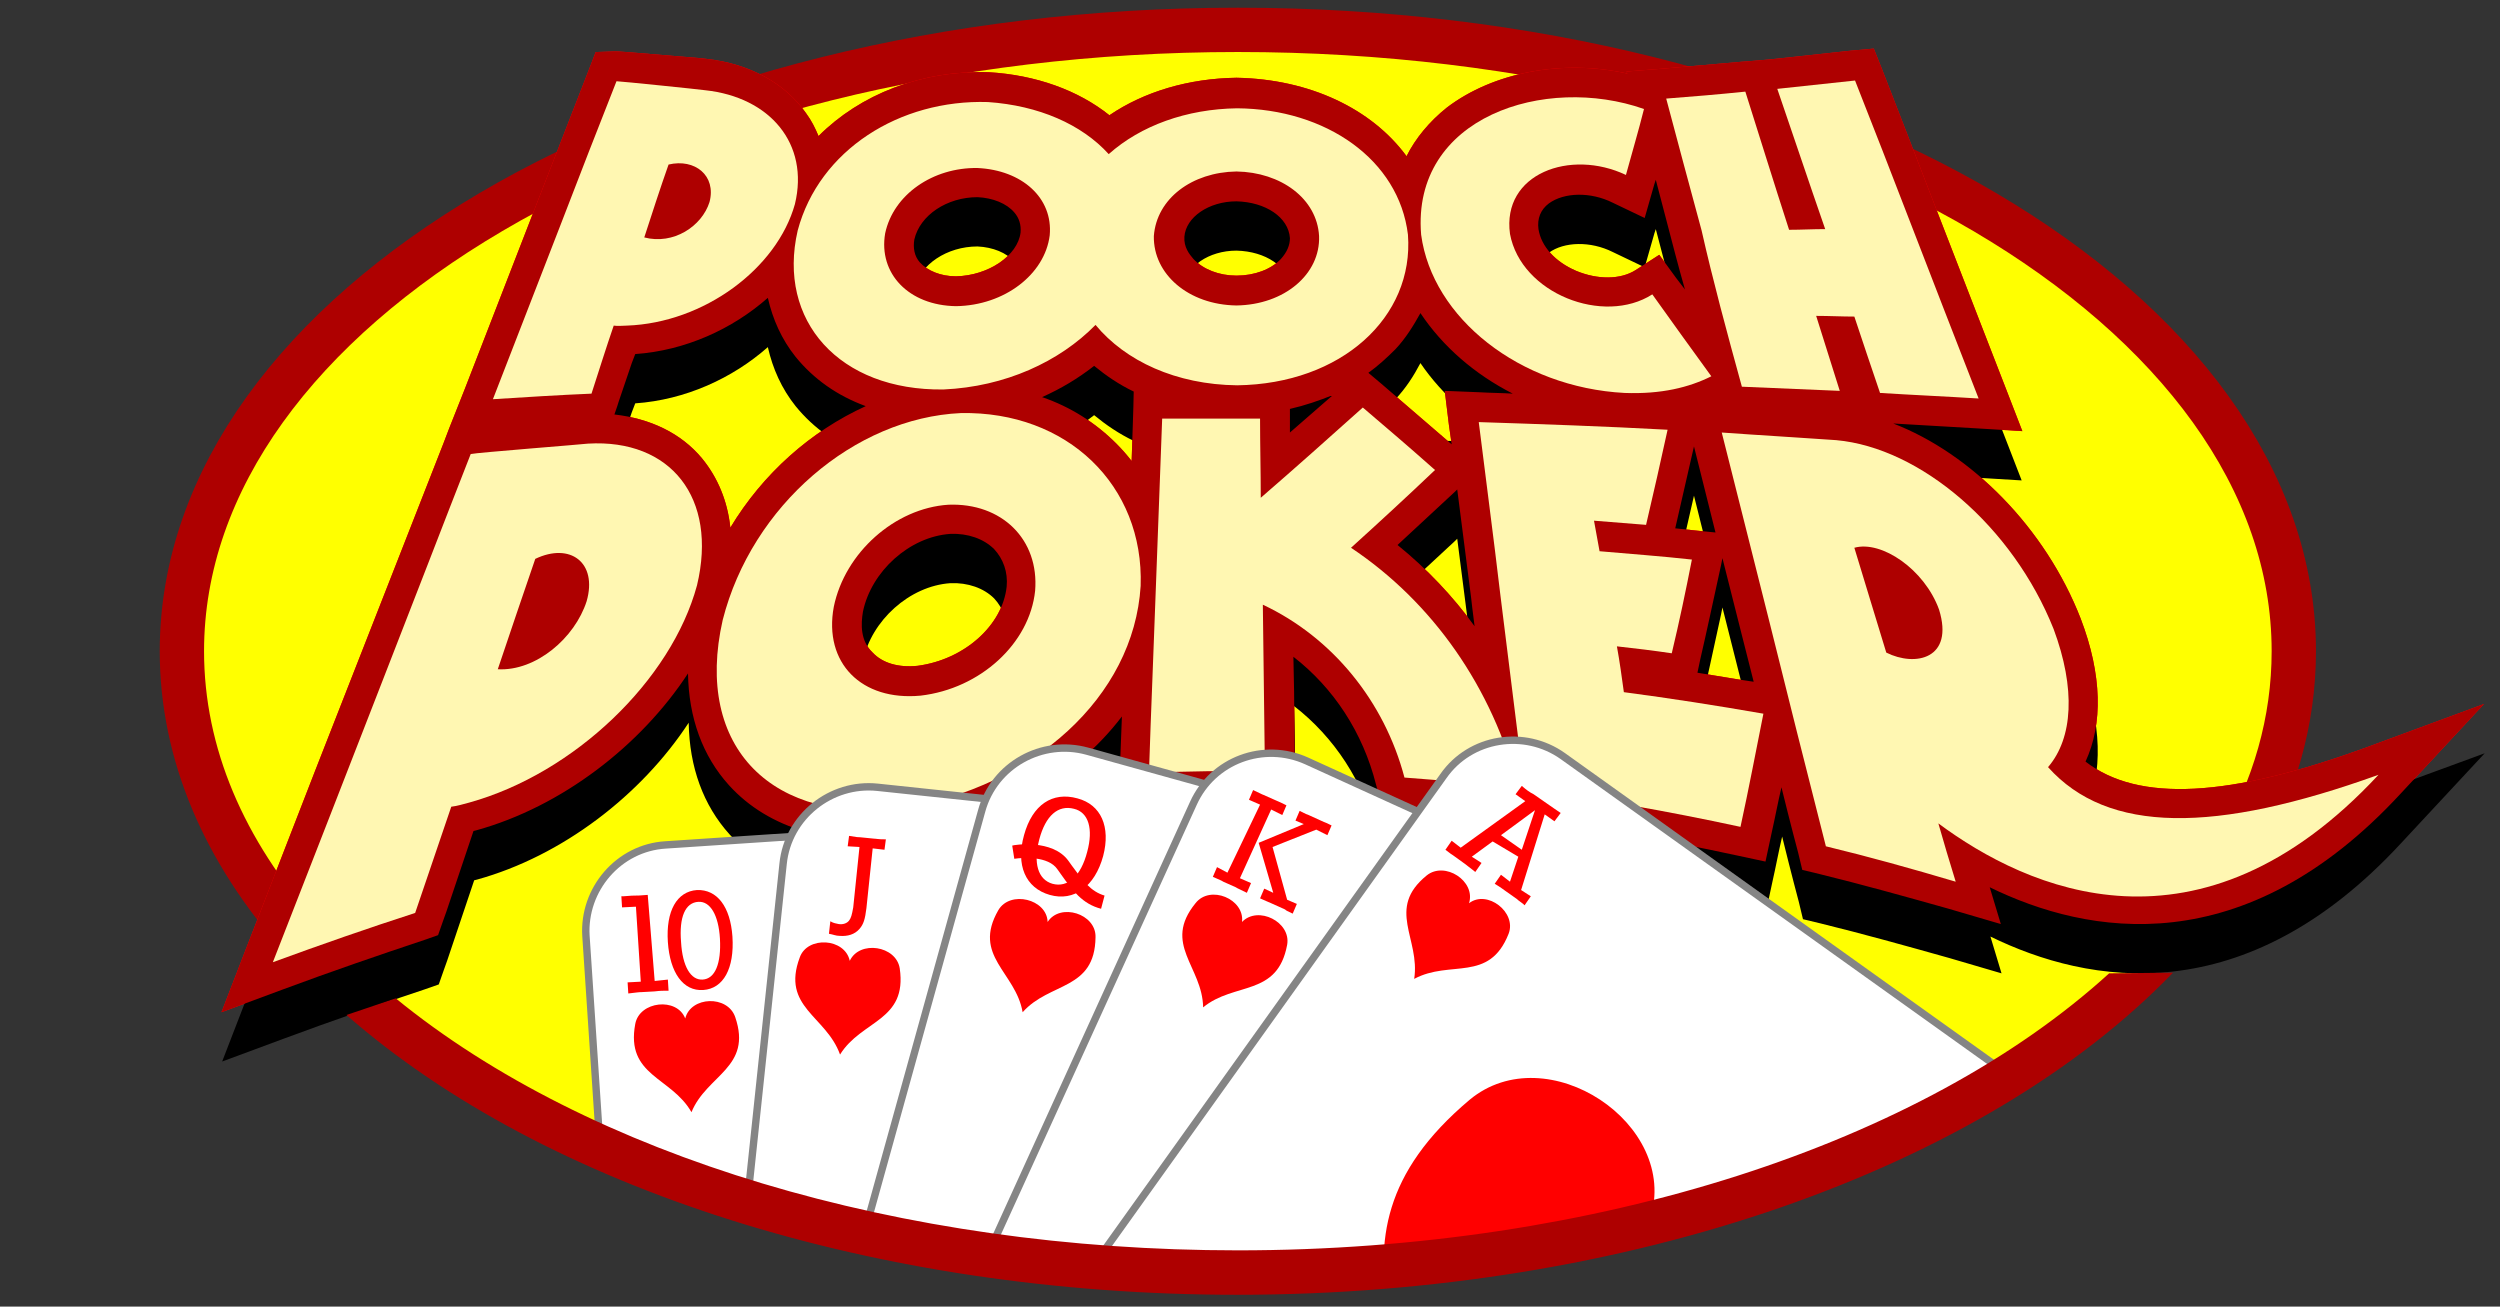
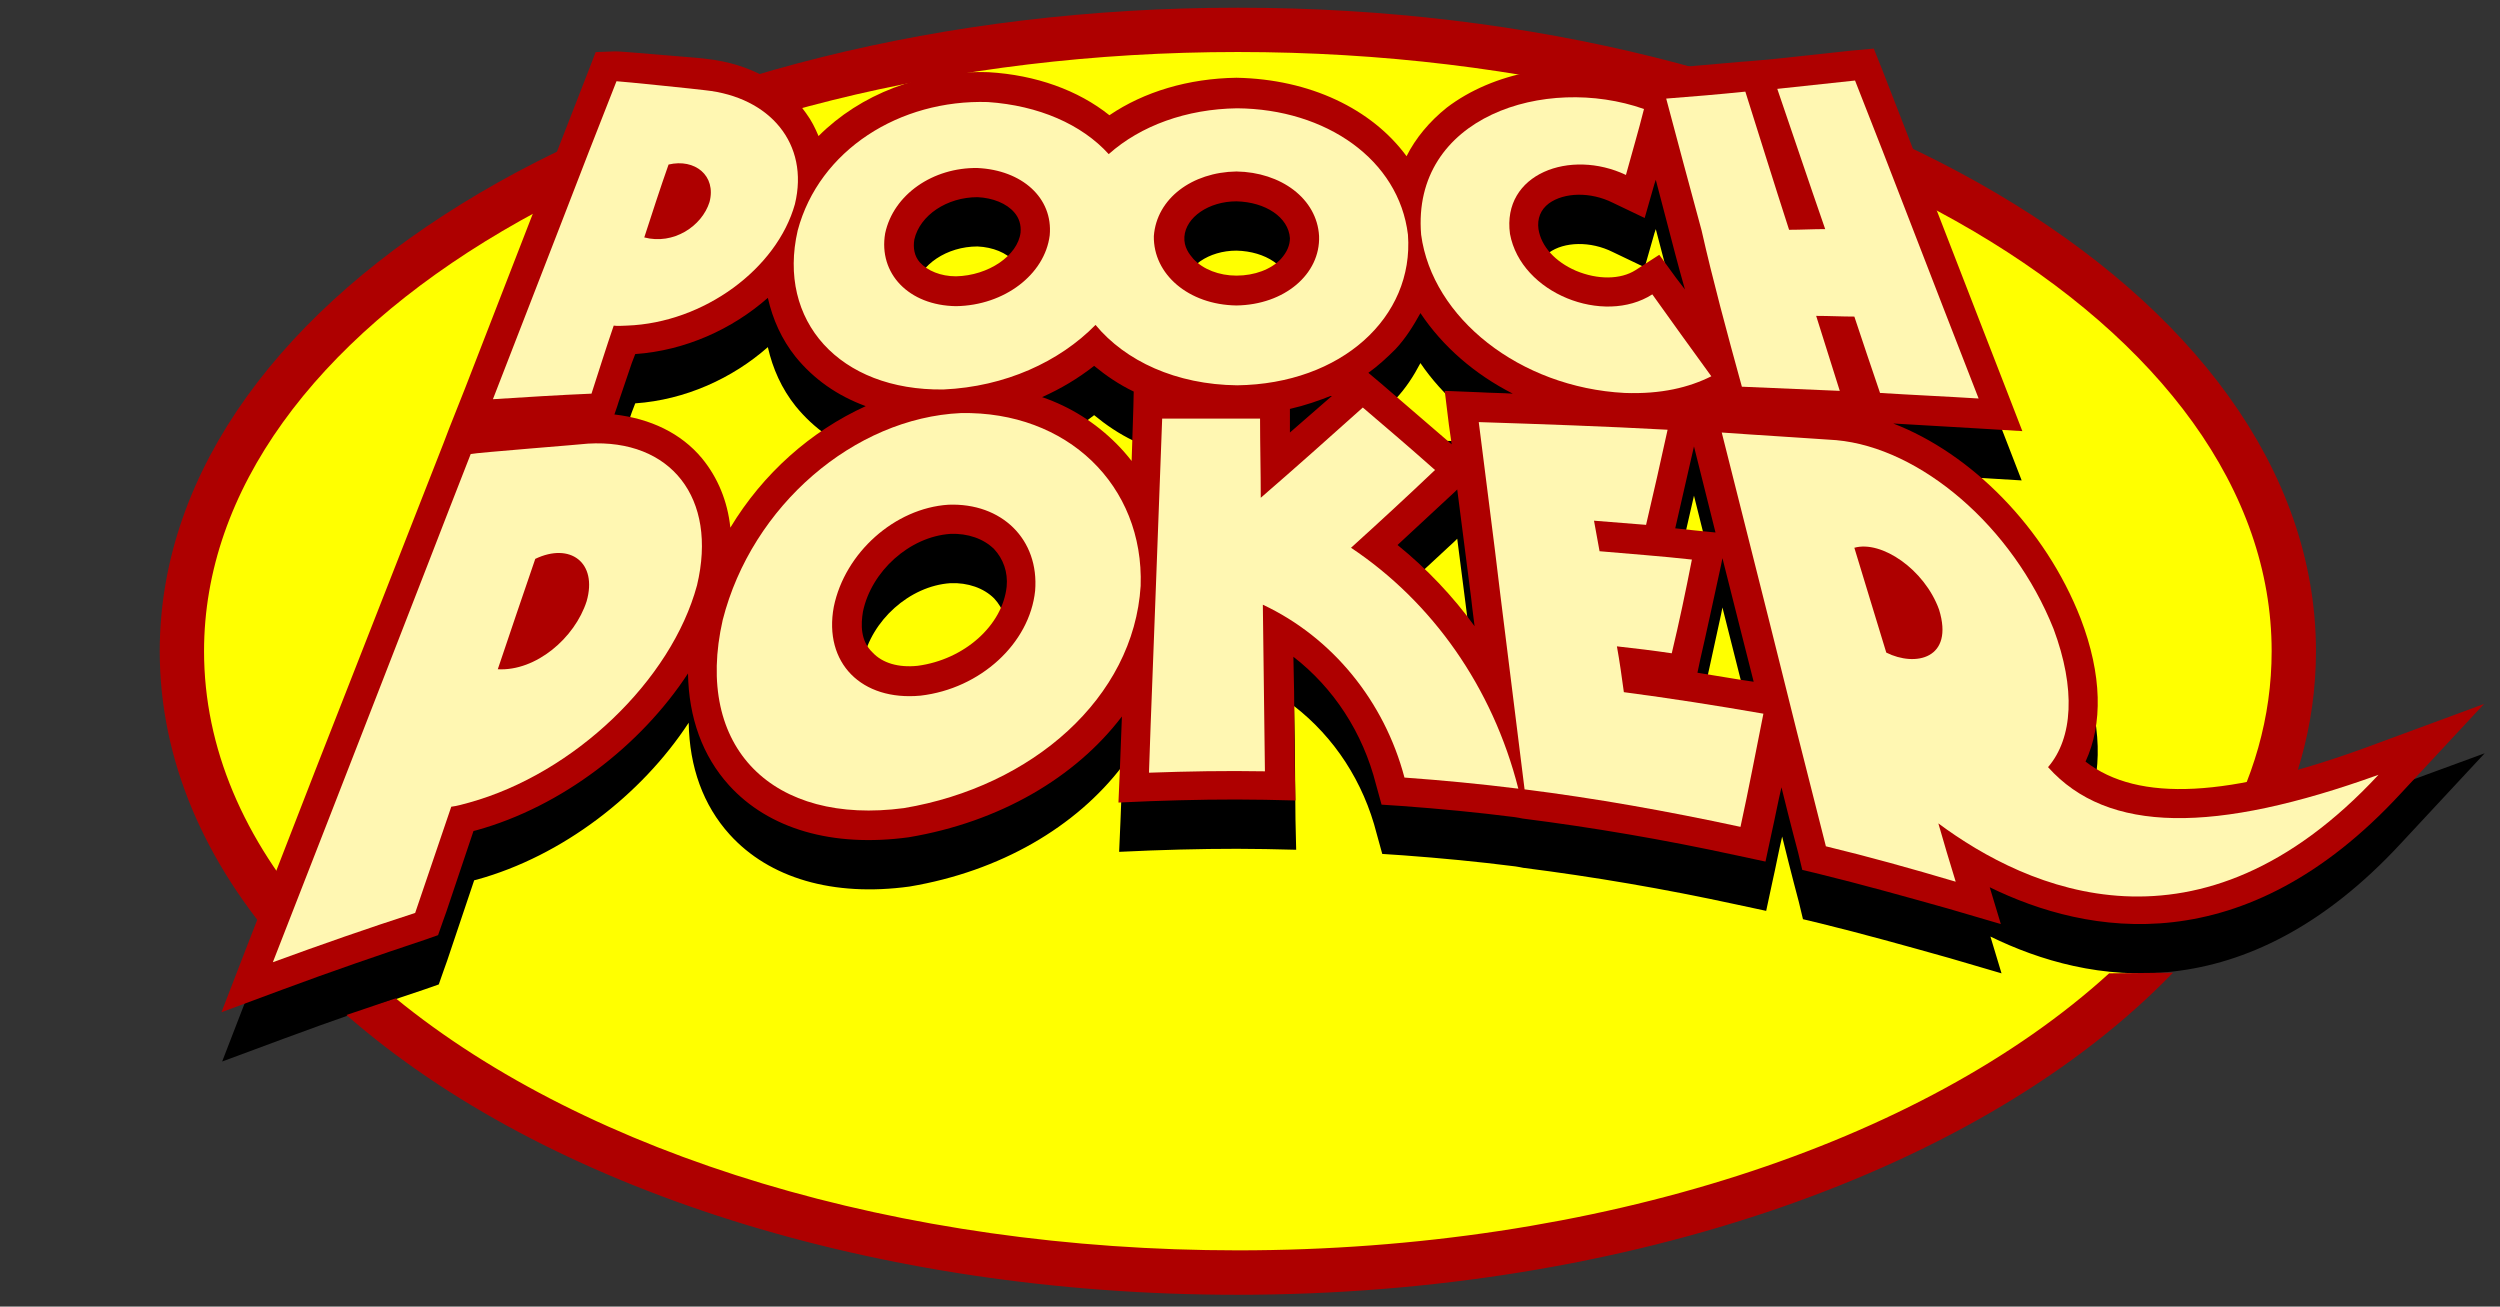
<svg xmlns="http://www.w3.org/2000/svg" xmlns:xlink="http://www.w3.org/1999/xlink" version="1.1" id="Layer_1" x="0px" y="0px" viewBox="0 0 360.1 188.2" style="enable-background:new 0 0 360.1 188.2;" xml:space="preserve">
  <rect x="0" y="0" width="360.1" height="188.2" fill="#333333" stroke="none" />
  <style type="text/css">
	.st0{fill:#FFFF00;}
	.st1{fill:none;stroke:#AE0000;stroke-width:6.383;}
	.st2{fill:#FF0000;}
	.st3{fill:#AE0000;}
	.st4{fill:#FFF7B2;}
	.st5{clip-path:url(#SVGID_2_);}
	.st6{fill:#FFFFFF;stroke:#858585;stroke-width:1.064;}
</style>
  <ellipse class="st0" cx="178.2" cy="93.8" rx="152.1" ry="89.5" />
  <path class="st1" d="M322.4,122.5c5.2-9,8-18.6,8-28.7c0-49.4-68.1-89.5-152.1-89.5c-84,0-152.1,40.1-152.1,89.5  c0,14.8,6.1,28.8,17,41.1" />
-   <path class="st2" d="M341,107.6c-19.9,7.3-33,8-40.6,2.1c2.5-5.4,2.4-12.5-0.7-20.6C294.6,76,283.9,65.3,272.7,61l12,0.7l6.6,0.4  c0,0-2.4-6.2-2.4-6.2l-4-10.3l-5.7-14.7c0,0-4.6-11.9-4.6-11.9l-3.5-9l-1.2-3c0,0-3.3,0.3-3.3,0.3l-11.1,1.2l-2.2,0.2  c-1,0.1-2.5,0.2-2.5,0.2l-11.4,1l-5.1,0.4c0,0,0,0.1,0.1,0.3c-9.3-2.1-19.3-0.2-26,4.9c-2.5,2-4.5,4.4-5.8,7  c-5-6.8-13.9-11.1-24.5-11.3c-6.9,0.1-13.3,2-18.3,5.4c-4.5-3.6-10.6-5.8-17.4-6.2c-9.7-0.3-18.5,3.2-24.5,9.2  c-0.5-1.2-1-2.2-1.8-3.3c-3-4.3-8.1-7.1-14.2-7.8c0,0-0.8-0.1-0.8-0.1C89.4,7.4,89.1,7.4,88.6,7.4l-2.8,0.1l-1,2.6l-8.1,20.8  l-9.7,25l-2.3,5.8h0c0,0-0.8,2.1-0.8,2.1L51.2,96.2l-5.8,14.8l-10.1,26l-3.4,8.8l8.9-3.3c7-2.6,13.7-4.9,20.3-7.1l2-0.7l0.7-2  l0.5-1.4l3.9-11.6c0.1,0,0.3-0.1,0.4-0.1c12.3-3.4,23.7-12.2,30.5-22.6c0.1,6.4,2.1,11.9,5.9,16.1c5.7,6.3,14.9,9,25.9,7.5  c13.1-2.2,24-8.6,30.7-17.4l-0.3,7.8l-0.2,4.6l4.6-0.2c5.6-0.2,11-0.3,16.5-0.2l4.4,0.1c0,0-0.1-4.4-0.1-4.4l-0.1-11.3l-0.1-5  c5.8,4.5,10,10.9,11.9,18.4l0.8,2.9l3,0.2c5.4,0.4,10.7,0.9,16.2,1.6l0.6,0.1l0.5,0.1c10.2,1.3,20.2,3,30.8,5.3l4.2,0.9l0.9-4.2  c0.5-2.2,0.9-4.4,1.4-6.5c1.3,5.3,2.4,9.4,2.4,9.4l0.6,2.5l2.5,0.6c6.1,1.5,12.2,3.2,18.6,5l7.5,2.2l-1.6-5.3  c14.1,6.9,36.6,11,59.2-13.5l12-12.9L341,107.6z M124.3,88.1c1.2-5.8,6.7-10.8,12.6-11.2c2.5-0.1,4.8,0.7,6.3,2.2  c1.3,1.4,2,3.3,1.8,5.4c-0.6,5.6-6.1,10.5-12.8,11.4c-2.8,0.3-5.1-0.4-6.5-1.9C123.9,92.3,124,89.9,124.3,88.1z M185.8,62.3l0-2.1  l0-1.3c2.2-0.5,4.2-1.2,6.2-2L185.8,62.3z M184.5,37.3c-1.4,1.5-3.8,2.4-6.4,2.4c-2.5,0-4.8-0.9-6.2-2.4c-0.6-0.7-1.4-1.7-1.3-3.2  c0.2-2.8,3.5-5.1,7.5-5.1c4.2,0.1,7.5,2.3,7.7,5.3C185.8,35.3,185.4,36.3,184.5,37.3z M140.8,28.4c2.2,0.1,4.2,0.9,5.3,2.2  c0.7,0.8,1,1.8,0.9,2.9c-0.4,3.3-4.6,6.2-9.3,6.3c-2.2,0-4.1-0.8-5.2-2c-0.8-0.9-1-2.1-0.8-3.3C132.5,31,136.4,28.4,140.8,28.4z   M201.3,78.5l8.3-7.7l0.3-0.3l2,15.6c0,0,0.3,2.7,0.5,4.1C209.3,85.9,205.5,81.9,201.3,78.5z M241.3,76.1l2.7-11.8l3.1,12.4l-3-0.3  C243.2,76.3,242.3,76.2,241.3,76.1z M240.7,34.3c0,0,1,3.9,2,7.4l-1.3-1.7l-2.4-3.3c0,0-3.4,2.2-3.4,2.2c-2.2,1.4-5.5,1.4-8.6,0.1  c-3-1.3-5-3.5-5.4-6c-0.2-1.5,0.3-2.8,1.5-3.7c2.2-1.6,6-1.7,9.2-0.1l4.6,2.2c0,0,1.4-4.9,1.4-4.9l0.2-0.6L240.7,34.3z M217.9,56.7  c-1.6-0.1-3.2-0.1-4.8-0.2l-5-0.2l0.6,4.9l0.4,2.8l-10.1-8.7l-1.9-1.6c1.4-1,2.7-2.2,3.9-3.4c1.5-1.6,2.6-3.4,3.6-5.2  C207.8,49.9,212.4,53.9,217.9,56.7z M101.1,66c-3-3.6-7.4-5.7-12.6-6.3c0.3-0.8,0.6-1.8,0.6-1.8l1.9-5.6l0.5-1.3  c7.2-0.5,14-3.6,19.1-8.1c0.7,3.1,2,6,4,8.5c2.6,3.2,6,5.6,10.1,7.1c-7.9,3.6-14.8,9.7-19.5,17.5C104.8,72.2,103.4,68.8,101.1,66z   M160.8,63.9c-3-3-6.6-5.3-10.7-6.7c2.7-1.2,5.2-2.7,7.5-4.5c1.7,1.4,3.6,2.7,5.7,3.7c0,0.9-0.1,3.8-0.1,3.8l-0.2,6.2  C162.3,65.5,161.6,64.7,160.8,63.9z M244.5,96.9c0.2-1,0.4-1.9,0.4-1.9c1-4.3,1.9-8.6,3-13.6l0.2-1l2.6,10.3c0,0,0.8,3.2,1.9,7.5  C249.8,97.8,247.1,97.3,244.5,96.9z" />
  <path d="M341,114.7c-19.9,7.3-33,8-40.6,2.1c2.5-5.4,2.4-12.6-0.7-20.6c-5.2-13.1-15.8-23.8-27.1-28.1l12,0.7l6.6,0.4  c0,0-2.4-6.2-2.4-6.2l-4-10.3L279.2,38c0,0-4.6-11.9-4.6-11.9l-3.5-9l-1.2-3c0,0-3.3,0.4-3.3,0.4l-11.1,1.2l-2.2,0.2  c-1,0.1-2.5,0.2-2.5,0.2l-11.4,1l-5.1,0.4c0,0,0,0.1,0.1,0.3c-9.3-2.1-19.3-0.2-26,4.9c-2.5,2-4.5,4.4-5.8,7  c-5-6.8-13.9-11.1-24.5-11.3c-6.9,0.1-13.3,2-18.3,5.4c-4.5-3.6-10.6-5.8-17.4-6.2c-9.7-0.3-18.5,3.2-24.5,9.2  c-0.5-1.2-1-2.2-1.8-3.3c-3-4.3-8.1-7.1-14.2-7.8c0,0-0.8-0.1-0.8-0.1c-11.8-1.3-12.2-1.3-12.6-1.2l-2.8,0.1l-1,2.6L76.7,38L67,63  l-2.3,5.8h0c0,0-0.8,2.1-0.8,2.1l-12.6,32.4l-5.8,14.8l-10.1,26l-3.4,8.8l8.9-3.3c7-2.6,13.7-4.9,20.3-7.1l2-0.7l0.7-2l0.5-1.4  l3.9-11.6c0.1,0,0.3-0.1,0.4-0.1c12.3-3.4,23.7-12.2,30.5-22.6c0.1,6.4,2.1,11.9,5.9,16.1c5.7,6.3,14.9,9,25.9,7.5  c13.1-2.2,24-8.6,30.7-17.4l-0.3,7.8l-0.2,4.6l4.6-0.2c5.6-0.2,11-0.3,16.5-0.2l4.4,0.1c0,0-0.1-4.4-0.1-4.4l-0.1-11.3l-0.1-5  c5.8,4.5,10,10.9,11.9,18.4l0.8,2.9l3,0.2c5.4,0.4,10.7,0.9,16.2,1.6l0.6,0.1l0.5,0.1c10.2,1.3,20.2,3,30.8,5.3l4.2,0.9l0.9-4.2  c0.5-2.2,0.9-4.4,1.4-6.5c1.3,5.3,2.4,9.4,2.4,9.4l0.6,2.5l2.5,0.6c6.1,1.5,12.2,3.2,18.6,5l7.5,2.2l-1.6-5.3  c14.1,6.9,36.6,11,59.2-13.5l12-12.9L341,114.7z M124.3,95.2c1.2-5.8,6.7-10.8,12.6-11.2c2.5-0.1,4.8,0.7,6.3,2.2  c1.3,1.4,2,3.3,1.8,5.4c-0.6,5.6-6.1,10.5-12.8,11.4c-2.8,0.3-5.1-0.4-6.5-1.9C123.9,99.4,124,97,124.3,95.2z M185.8,69.4l0-2.1  l0-1.3c2.2-0.5,4.2-1.2,6.2-2L185.8,69.4z M184.5,44.4c-1.4,1.5-3.8,2.4-6.4,2.4c-2.5,0-4.8-0.9-6.2-2.4c-0.6-0.7-1.4-1.7-1.3-3.2  c0.2-2.8,3.5-5.1,7.5-5.1c4.2,0.1,7.5,2.3,7.7,5.3C185.8,42.4,185.4,43.4,184.5,44.4z M140.8,35.5c2.2,0.1,4.2,0.9,5.3,2.2  c0.7,0.8,1,1.8,0.9,2.9c-0.4,3.3-4.6,6.2-9.3,6.3c-2.2,0-4.1-0.8-5.2-2c-0.8-0.9-1-2.1-0.8-3.3C132.5,38.1,136.4,35.5,140.8,35.5z   M201.3,85.6l8.3-7.7l0.3-0.3l2,15.6c0,0,0.3,2.7,0.5,4.1C209.3,93,205.5,89,201.3,85.6z M241.3,83.2l2.7-11.8l3.1,12.4l-3-0.3  C243.2,83.3,242.3,83.3,241.3,83.2z M240.7,41.4c0,0,1,3.9,2,7.4l-1.3-1.7l-2.4-3.3c0,0-3.4,2.2-3.4,2.2c-2.2,1.4-5.5,1.4-8.6,0.1  c-3-1.3-5-3.5-5.4-6c-0.2-1.5,0.3-2.8,1.5-3.7c2.2-1.6,6-1.7,9.2-0.1l4.6,2.2c0,0,1.4-4.9,1.4-4.9l0.2-0.6L240.7,41.4z M217.9,63.8  c-1.6-0.1-3.2-0.1-4.8-0.2l-5-0.1l0.6,4.9l0.4,2.8l-10.1-8.7l-1.9-1.6c1.4-1,2.7-2.2,3.9-3.4c1.5-1.6,2.6-3.3,3.6-5.2  C207.8,57,212.4,61,217.9,63.8z M101.1,73.1c-3-3.6-7.4-5.7-12.6-6.3c0.3-0.8,0.6-1.8,0.6-1.8l1.9-5.6l0.5-1.3  c7.2-0.5,14-3.6,19.1-8.1c0.7,3.1,2,6,4,8.5c2.6,3.2,6,5.6,10.1,7.1c-7.9,3.6-14.8,9.7-19.5,17.5C104.8,79.3,103.4,75.9,101.1,73.1z   M160.8,71c-3-3-6.6-5.3-10.7-6.7c2.7-1.2,5.2-2.7,7.5-4.5c1.7,1.4,3.6,2.7,5.7,3.7c0,0.9-0.1,3.8-0.1,3.8l-0.2,6.2  C162.3,72.6,161.6,71.8,160.8,71z M244.5,104c0.2-1,0.4-1.9,0.4-1.9c1-4.3,1.9-8.6,3-13.6l0.2-1l2.6,10.3c0,0,0.8,3.2,1.9,7.5  C249.8,104.9,247.1,104.4,244.5,104z" />
  <path class="st3" d="M341,107.6c-19.9,7.3-33,8-40.6,2.1c2.5-5.4,2.4-12.5-0.7-20.6C294.6,76,283.9,65.3,272.7,61l12,0.7l6.6,0.4  c0,0-2.4-6.2-2.4-6.2l-4-10.3l-5.7-14.7c0,0-4.6-11.9-4.6-11.9l-3.5-9l-1.2-3c0,0-3.3,0.3-3.3,0.3l-11.1,1.2l-2.2,0.2  c-1,0.1-2.5,0.2-2.5,0.2l-11.4,1l-5.1,0.4c0,0,0,0.1,0.1,0.3c-9.3-2.1-19.3-0.2-26,4.9c-2.5,2-4.5,4.4-5.8,7  c-5-6.8-13.9-11.1-24.5-11.3c-6.9,0.1-13.3,2-18.3,5.4c-4.5-3.6-10.6-5.8-17.4-6.2c-9.7-0.3-18.5,3.2-24.5,9.2  c-0.5-1.2-1-2.2-1.8-3.3c-3-4.3-8.1-7.1-14.2-7.8c0,0-0.8-0.1-0.8-0.1C89.4,7.4,89.1,7.4,88.6,7.4l-2.8,0.1l-1,2.6l-8.1,20.8  l-9.7,25l-2.3,5.8h0c0,0-0.8,2.1-0.8,2.1L51.2,96.2l-5.8,14.8l-10.1,26l-3.4,8.8l8.9-3.3c7-2.6,13.7-4.9,20.3-7.1l2-0.7l0.7-2  l0.5-1.4l3.9-11.6c0.1,0,0.3-0.1,0.4-0.1c12.3-3.4,23.7-12.2,30.5-22.6c0.1,6.4,2.1,11.9,5.9,16.1c5.7,6.3,14.9,9,25.9,7.5  c13.1-2.2,24-8.6,30.7-17.4l-0.3,7.8l-0.2,4.6l4.6-0.2c5.6-0.2,11-0.3,16.5-0.2l4.4,0.1c0,0-0.1-4.4-0.1-4.4l-0.1-11.3l-0.1-5  c5.8,4.5,10,10.9,11.9,18.4l0.8,2.9l3,0.2c5.4,0.4,10.7,0.9,16.2,1.6l0.6,0.1l0.5,0.1c10.2,1.3,20.2,3,30.8,5.3l4.2,0.9l0.9-4.2  c0.5-2.2,0.9-4.4,1.4-6.5c1.3,5.3,2.4,9.4,2.4,9.4l0.6,2.5l2.5,0.6c6.1,1.5,12.2,3.2,18.6,5l7.5,2.2l-1.6-5.3  c14.1,6.9,36.6,11,59.2-13.5l12-12.9L341,107.6z M124.3,88.1c1.2-5.8,6.7-10.8,12.6-11.2c2.5-0.1,4.8,0.7,6.3,2.2  c1.3,1.4,2,3.3,1.8,5.4c-0.6,5.6-6.1,10.5-12.8,11.4c-2.8,0.3-5.1-0.4-6.5-1.9C123.9,92.3,124,89.9,124.3,88.1z M185.8,62.3l0-2.1  l0-1.3c2.2-0.5,4.2-1.2,6.2-2L185.8,62.3z M184.5,37.3c-1.4,1.5-3.8,2.4-6.4,2.4c-2.5,0-4.8-0.9-6.2-2.4c-0.6-0.7-1.4-1.7-1.3-3.2  c0.2-2.8,3.5-5.1,7.5-5.1c4.2,0.1,7.5,2.3,7.7,5.3C185.8,35.3,185.4,36.3,184.5,37.3z M140.8,28.4c2.2,0.1,4.2,0.9,5.3,2.2  c0.7,0.8,1,1.8,0.9,2.9c-0.4,3.3-4.6,6.2-9.3,6.3c-2.2,0-4.1-0.8-5.2-2c-0.8-0.9-1-2.1-0.8-3.3C132.5,31,136.4,28.4,140.8,28.4z   M201.3,78.5l8.3-7.7l0.3-0.3l2,15.6c0,0,0.3,2.7,0.5,4.1C209.3,85.9,205.5,81.9,201.3,78.5z M241.3,76.1l2.7-11.8l3.1,12.4l-3-0.3  C243.2,76.3,242.3,76.2,241.3,76.1z M240.7,34.3c0,0,1,3.9,2,7.4l-1.3-1.7l-2.4-3.3c0,0-3.4,2.2-3.4,2.2c-2.2,1.4-5.5,1.4-8.6,0.1  c-3-1.3-5-3.5-5.4-6c-0.2-1.5,0.3-2.8,1.5-3.7c2.2-1.6,6-1.7,9.2-0.1l4.6,2.2c0,0,1.4-4.9,1.4-4.9l0.2-0.6L240.7,34.3z M217.9,56.7  c-1.6-0.1-3.2-0.1-4.8-0.2l-5-0.2l0.6,4.9l0.4,2.8l-10.1-8.7l-1.9-1.6c1.4-1,2.7-2.2,3.9-3.4c1.5-1.6,2.6-3.4,3.6-5.2  C207.8,49.9,212.4,53.9,217.9,56.7z M101.1,66c-3-3.6-7.4-5.7-12.6-6.3c0.3-0.8,0.6-1.8,0.6-1.8l1.9-5.6l0.5-1.3  c7.2-0.5,14-3.6,19.1-8.1c0.7,3.1,2,6,4,8.5c2.6,3.2,6,5.6,10.1,7.1c-7.9,3.6-14.8,9.7-19.5,17.5C104.8,72.2,103.4,68.8,101.1,66z   M160.8,63.9c-3-3-6.6-5.3-10.7-6.7c2.7-1.2,5.2-2.7,7.5-4.5c1.7,1.4,3.6,2.7,5.7,3.7c0,0.9-0.1,3.8-0.1,3.8l-0.2,6.2  C162.3,65.5,161.6,64.7,160.8,63.9z M244.5,96.9c0.2-1,0.4-1.9,0.4-1.9c1-4.3,1.9-8.6,3-13.6l0.2-1l2.6,10.3c0,0,0.8,3.2,1.9,7.5  C249.8,97.8,247.1,97.3,244.5,96.9z" />
  <g>
    <path class="st4" d="M88.4,46.9c0.6,0.1,1.3,0,1.9,0c11.1-0.4,21.6-8.2,24.2-17.5c2.1-8.7-3.6-15.4-12.9-16.4   c-0.6-0.1-12.3-1.3-12.8-1.3c-2.6,6.6-5.3,13.5-8.1,20.8c-3,7.7-6.2,16-9.7,25c4.8-0.3,9.4-0.6,14.2-0.8   C86.3,53.3,87.3,50.1,88.4,46.9z M96.3,23.7c3.8-0.9,6.9,1.6,5.9,5.4c-1.1,3.5-5.2,6.2-9.4,5.1C94,30.5,95.1,27.1,96.3,23.7z" />
    <path class="st4" d="M135.9,56.1c8.9-0.4,16.7-4,21.9-9.3c4.3,5.2,11.6,8.6,20.4,8.7c15-0.2,25.5-9.8,24.6-21.7   c-1.3-10.8-11.8-18.1-24.6-18.2c-7.3,0.1-13.9,2.5-18.5,6.6c-3.9-4.3-10.1-7-17.4-7.5c-12.7-0.4-24.3,6.9-27.4,18.5   C111.9,46.2,120.9,56.3,135.9,56.1z M178.1,24.7c6.4,0.1,11.6,3.9,11.9,9.3c0.2,5.5-5,9.9-11.9,10c-6.9-0.1-12-4.5-11.9-10   C166.6,28.6,171.7,24.8,178.1,24.7z M127.5,33.6c1.2-5.6,6.9-9.5,13.3-9.4c6.4,0.3,10.9,4.3,10.4,9.7c-0.7,5.6-6.5,10.1-13.5,10.2   C130.9,44,126.5,39.4,127.5,33.6z" />
    <path class="st4" d="M234,56.6c5.3,0.2,9.3-0.8,12.5-2.4c-3-4.1-5.7-7.9-8.5-11.8c-7,4.5-18.9-0.1-20.5-8.7   c-1.2-8.7,8.7-12.3,16.7-8.5c0.9-3.3,1.8-6.3,2.6-9.5c-14.2-5-33.5,1.1-32.1,18.1C206.3,45.8,218.9,55.8,234,56.6z" />
    <path class="st4" d="M250.9,55.7c4.7,0.2,9.3,0.4,14.1,0.6c-1.2-3.8-2.3-7.3-3.4-10.8c1.9,0,3.7,0.1,5.5,0.1   c1.2,3.6,2.4,7.2,3.7,11c4.8,0.3,9.4,0.5,14.2,0.8c-3.5-9-6.7-17.2-9.7-25c-2.8-7.3-5.5-14.2-8.1-20.8c-3.8,0.4-7.4,0.8-11.2,1.2   c2.2,6.4,4.4,13,6.9,20.2c-1.8,0-3.4,0.1-5.2,0.1c-2.3-7.1-4.3-13.6-6.3-19.9c-3.9,0.4-7.5,0.7-11.4,1c1.6,6.1,3.3,12.3,5.1,19   C246.7,40.3,248.7,47.7,250.9,55.7z" />
    <path class="st4" d="M84.7,63.9C84,64,68.6,65.2,67.8,65.4c-4,10.2-8.1,20.9-12.6,32.4c-4.8,12.4-10.1,25.9-15.9,40.8   c7.1-2.6,13.7-4.9,20.5-7.1c1.8-5.3,3.5-10.3,5.2-15.3c0.9-0.1,1.8-0.4,2.6-0.6c15.1-4.2,29.1-17.6,32.8-31.3   C103.4,71.7,96.6,63.2,84.7,63.9z M84.5,86.6c-1.7,5.3-7.3,10.1-12.8,9.8c1.9-5.6,3.6-10.7,5.4-15.9C82.1,78.1,86.1,81,84.5,86.6z" />
    <path class="st4" d="M138.4,59.5c-15.3,0.7-30.1,13.3-34.3,29.8c-4.2,18.5,7.3,29.6,26.1,27.1c18.5-3.1,33.1-15.9,34.1-32   C164.8,69.9,153.7,59.2,138.4,59.5z M149.1,85.1c-0.8,7.6-7.9,14.1-16.5,15.1c-8.5,0.8-14-4.7-12.5-12.8   c1.6-7.8,8.8-14.2,16.5-14.7C144.3,72.4,149.7,77.7,149.1,85.1z" />
    <path class="st4" d="M194.6,78.9c4.2-3.8,8.1-7.4,12.1-11.2c-3.6-3.2-7-6.1-10.4-9c-4.8,4.3-9.5,8.5-14.7,13   c0-3.9-0.1-7.6-0.1-11.4c-4.8,0-9.3,0-14.1,0c-0.3,7.8-0.6,15.8-0.9,24.1c-0.3,8.7-0.7,17.6-1,26.9c5.6-0.2,11-0.3,16.7-0.2   c-0.1-8.2-0.2-16.1-0.3-24c10,4.7,17.5,13.9,20.4,24.9c5.5,0.4,10.8,0.9,16.4,1.6C215,99,206.3,86.7,194.6,78.9z" />
    <path class="st4" d="M232.9,93.1c2.7,0.3,5.2,0.6,7.9,1c1.1-4.6,2-8.9,2.9-13.5c-4.5-0.5-8.8-0.8-13.3-1.2   c-0.3-1.5-0.5-2.9-0.8-4.4c2.5,0.2,4.9,0.4,7.5,0.6c1.1-4.7,2.1-9.1,3.1-13.7c-9.2-0.5-18-0.8-27.2-1.1c1,8.1,2.1,16.3,3.1,24.8   c1.1,9,2.3,18.3,3.5,28.1c10.3,1.3,20.4,3.1,31.1,5.4c1.2-5.5,2.2-10.8,3.3-16.3c-6.9-1.2-13.3-2.2-20.1-3.1   C233.6,97.5,233.3,95.3,232.9,93.1z" />
    <path class="st4" d="M295,110.5c3.6-4.2,4-11.3,0.8-19.9c-5.9-14.8-19.2-26.1-31.3-27.2c-5.6-0.4-11-0.7-16.5-1.1   c2.2,8.8,4.5,17.8,6.9,27.4c2.5,10.1,5.2,20.8,8.1,32.2c6.2,1.5,12.3,3.2,18.7,5.1c-0.9-2.9-1.7-5.6-2.5-8.4   c12.8,9.5,37.6,20.8,63.4-7C319,120.1,303.6,120.1,295,110.5z M271.7,94c-1.6-5.3-3.1-10.1-4.6-15.1c3.9-1.1,10.1,3.1,12.2,8.9   C281.5,94.9,275.9,96.1,271.7,94z" />
  </g>
  <g>
    <defs>
-       <ellipse id="SVGID_1_" cx="178.2" cy="93.8" rx="152.1" ry="89.5" />
-     </defs>
+       </defs>
    <clipPath id="SVGID_2_">
      <use xlink:href="#SVGID_1_" style="overflow:visible;" />
    </clipPath>
    <g class="st5">
      <g>
        <path class="st6" d="M204.1,273.6c6.8-0.4,11.9-6.4,11.5-13.1l-8.9-133.8c-0.4-6.8-6.4-11.9-13.1-11.5l-97.7,6.5     c-6.8,0.4-11.9,6.4-11.5,13.1l8.9,133.8c0.5,6.8,6.4,11.9,13.1,11.5L204.1,273.6z" />
-         <path class="st2" d="M99.6,160.2c2.2-5.4,8.8-6.4,6.3-13.7c-1.1-3.2-6.4-3-7.2,0.2c-1.2-3.1-6.6-2.5-7.2,0.8     C90.1,155,96.7,155.1,99.6,160.2z" />
        <g>
          <path class="st2" d="M94.3,141.3l1.9-0.2l0.1,1.6c-0.8,0-1.2,0-2,0.1l-1.8,0.1c-0.6,0-1,0.1-2,0.2l-0.1-1.6l1.9-0.1l-0.7-10.8      l-2,0.1l-0.1-1.6l0.3,0c1.2-0.1,1.4-0.1,1.7-0.1c0.4,0,0.6,0,1.8-0.1L94.3,141.3z" />
          <path class="st2" d="M105.5,134.9c0.3,4.6-1.3,7.5-4.2,7.7c-2.9,0.2-4.8-2.5-5.1-6.9c-0.3-4.5,1.3-7.3,4.2-7.5      C103.3,128.1,105.2,130.6,105.5,134.9z M98.1,135.7c0.2,3.5,1.4,5.5,3.1,5.4c1.8-0.1,2.7-2.3,2.5-5.9c-0.2-3.4-1.4-5.4-3.1-5.3      C98.7,130,97.8,132.1,98.1,135.7z" />
        </g>
      </g>
      <g>
-         <path class="st6" d="M207,281.6c6.7,0.7,12.9-4.2,13.6-11l14.1-133.3c0.7-6.8-4.2-12.9-11-13.6l-97.3-10.3     c-6.7-0.7-12.9,4.2-13.6,11L98.7,257.7c-0.7,6.7,4.2,12.9,11,13.6L207,281.6z" />
+         <path class="st6" d="M207,281.6c6.7,0.7,12.9-4.2,13.6-11l14.1-133.3l-97.3-10.3     c-6.7-0.7-12.9,4.2-13.6,11L98.7,257.7c-0.7,6.7,4.2,12.9,11,13.6L207,281.6z" />
        <path class="st2" d="M121,151.9c3.1-5,9.7-4.8,8.6-12.4c-0.5-3.3-5.8-4.1-7.2-1.1c-0.7-3.3-6.1-3.6-7.2-0.5     C112.5,145.1,119,146.3,121,151.9z" />
        <path class="st2" d="M119.6,132.7c0.5,0.3,0.8,0.3,1.2,0.4c0.6,0.1,1.2-0.1,1.5-0.5c0.3-0.4,0.4-0.8,0.6-1.9l0.9-8.7l-1.7-0.1     l0.2-1.5c1.2,0.2,1.3,0.2,1.6,0.2l2,0.2c0.3,0,0.5,0.1,1.7,0.1l-0.2,1.5l-1.7-0.2l-0.9,8.6c-0.2,1.6-0.4,2.3-1,3     c-0.7,0.8-1.7,1.1-2.9,1c-0.5,0-0.9-0.2-1.5-0.3L119.6,132.7z" />
      </g>
      <g>
        <path class="st6" d="M208.4,287.4c6.5,1.8,13.4-2,15.2-8.6l35.9-129.2c1.8-6.5-2-13.4-8.6-15.2l-94.3-26.2     c-6.5-1.8-13.4,2-15.2,8.6l-35.9,129.2c-1.8,6.5,2,13.4,8.6,15.2L208.4,287.4z" />
        <path class="st2" d="M147.3,145.8c3.9-4.4,10.4-3.1,10.5-10.8c0.1-3.4-5.1-5-6.9-2.2c-0.1-3.3-5.4-4.6-7.1-1.7     C140,137.7,146.3,140,147.3,145.8z" />
        <g>
          <path class="st2" d="M158.9,123.3c-1.2,4.4-4.2,6.6-7.7,5.6c-3.5-1-4.9-4.3-3.7-8.6c1.2-4.4,4.1-6.3,7.7-5.3      C158.6,115.9,160,119.1,158.9,123.3z M149.7,120.9c-0.9,3.4-0.2,5.8,1.9,6.4c2.2,0.6,4.1-1.1,5-4.6c0.9-3.3,0.2-5.7-1.9-6.2      C152.4,115.9,150.6,117.5,149.7,120.9z" />
          <path class="st2" d="M154.4,124.7l-0.5-0.7c-2.3-3.2-7.9-2.3-8.1-2.2l0.3,1.9l0,0c1.3-0.2,4.9-0.4,6.2,1.5l0.5,0.7      c1.7,2.4,3.1,4.3,5.8,5l0.5-1.9C157.1,128.4,156,126.9,154.4,124.7z" />
        </g>
      </g>
      <g>
        <path class="st6" d="M211.5,294.6c6.2,2.8,13.5,0.1,16.3-6.1l55.6-122c2.8-6.2,0.1-13.5-6.1-16.3l-89.1-40.6     c-6.2-2.8-13.5-0.1-16.3,6.1l-55.6,122c-2.8,6.2-0.1,13.5,6.1,16.3L211.5,294.6z" />
        <path class="st2" d="M173.3,145.1c4.5-3.7,10.7-1.5,12.1-9c0.6-3.3-4.2-5.7-6.5-3.3c0.4-3.3-4.6-5.4-6.7-2.7     C167.4,136,173.2,139.2,173.3,145.1z" />
        <path class="st2" d="M181.5,115.9l-1.6-0.7l0.6-1.4c1.1,0.5,1.2,0.6,1.5,0.7l1.8,0.8c0.2,0.1,0.5,0.2,0.9,0.4l0.2,0.1l0.2,0.1     l0.2,0.1l-0.6,1.4l-1.6-0.8l-4.5,9.9l1.6,0.7l-0.6,1.4c-1.2-0.6-1.3-0.6-1.6-0.8l-1.8-0.8c-0.3-0.2-0.4-0.2-1.5-0.7l0.6-1.4     l1.5,0.8L181.5,115.9z M185.4,129.6l1.4,0.6l-0.6,1.4c-0.8-0.4-0.9-0.4-1.1-0.6l-2-0.9c-0.5-0.2-0.9-0.4-1.6-0.7l0.6-1.4l1.3,0.6     l-2.1-7.2l6.5-2.7l-1.2-0.5l0.6-1.4c1,0.5,1,0.5,1.3,0.6l2.2,1c0.3,0.1,0.5,0.2,1.1,0.5l-0.6,1.4l-1.6-0.8l-6.3,2.5L185.4,129.6z     " />
      </g>
      <g>
        <path class="st6" d="M212.4,295c5.5,3.9,13.3,2.7,17.2-2.9l78-109.1c4-5.5,2.7-13.3-2.9-17.2l-79.6-56.9     c-5.5-3.9-13.3-2.7-17.2,2.9l-78,109.1c-3.9,5.5-2.7,13.3,2.9,17.2L212.4,295z" />
        <path class="st2" d="M204,222.7c22.2-12,46.5,2.6,58.3-28.1c5.2-13.5-13.1-27.5-24.6-19.1c4.3-13.6-14.9-26.3-26-17.1     C186.5,179.6,208.2,197.9,204,222.7z" />
-         <path class="st2" d="M203.7,141c5.2-2.8,10.8,0.6,13.6-6.5c1.2-3.1-3.1-6.4-5.7-4.4c1-3.2-3.5-6.1-6.1-4     C199.6,130.9,204.6,135.2,203.7,141z" />
-         <path class="st2" d="M215,121.2l-3,2.2l1.4,0.9l-0.9,1.3c-0.2-0.2-0.4-0.3-0.5-0.4c-0.5-0.4-0.8-0.6-0.9-0.7l-1.8-1.3     c-0.2-0.1-0.3-0.2-1.1-0.8l0.9-1.3l1.3,1l9.3-6.7l-1.4-1l0.9-1.2c0.7,0.6,1.1,0.9,1.7,1.2l2.3,1.6c0.4,0.3,0.6,0.4,1.6,1.1     l-0.9,1.2l-1.4-1l-3.4,10.9l1.4,0.9l-0.9,1.3l-0.1-0.1l-0.1-0.1c-0.7-0.5-0.8-0.6-0.9-0.7l-1.7-1.2c-0.3-0.2-0.5-0.4-1.5-1     l0.9-1.3l1.3,1l1.2-3.6L215,121.2z M221.1,116.7l-4.9,3.6l3,2.1L221.1,116.7z" />
      </g>
    </g>
  </g>
  <g>
    <path class="st3" d="M49.9,146.2c28.7,25.1,76.4,40.3,128.3,40.3c56.4,0,107.5-18.1,134.8-46.4l-9.2,0.1   c-26.9,24.5-73.8,39.9-125.5,39.9c-48.7,0-93.5-13.6-121.3-36.3" />
  </g>
</svg>